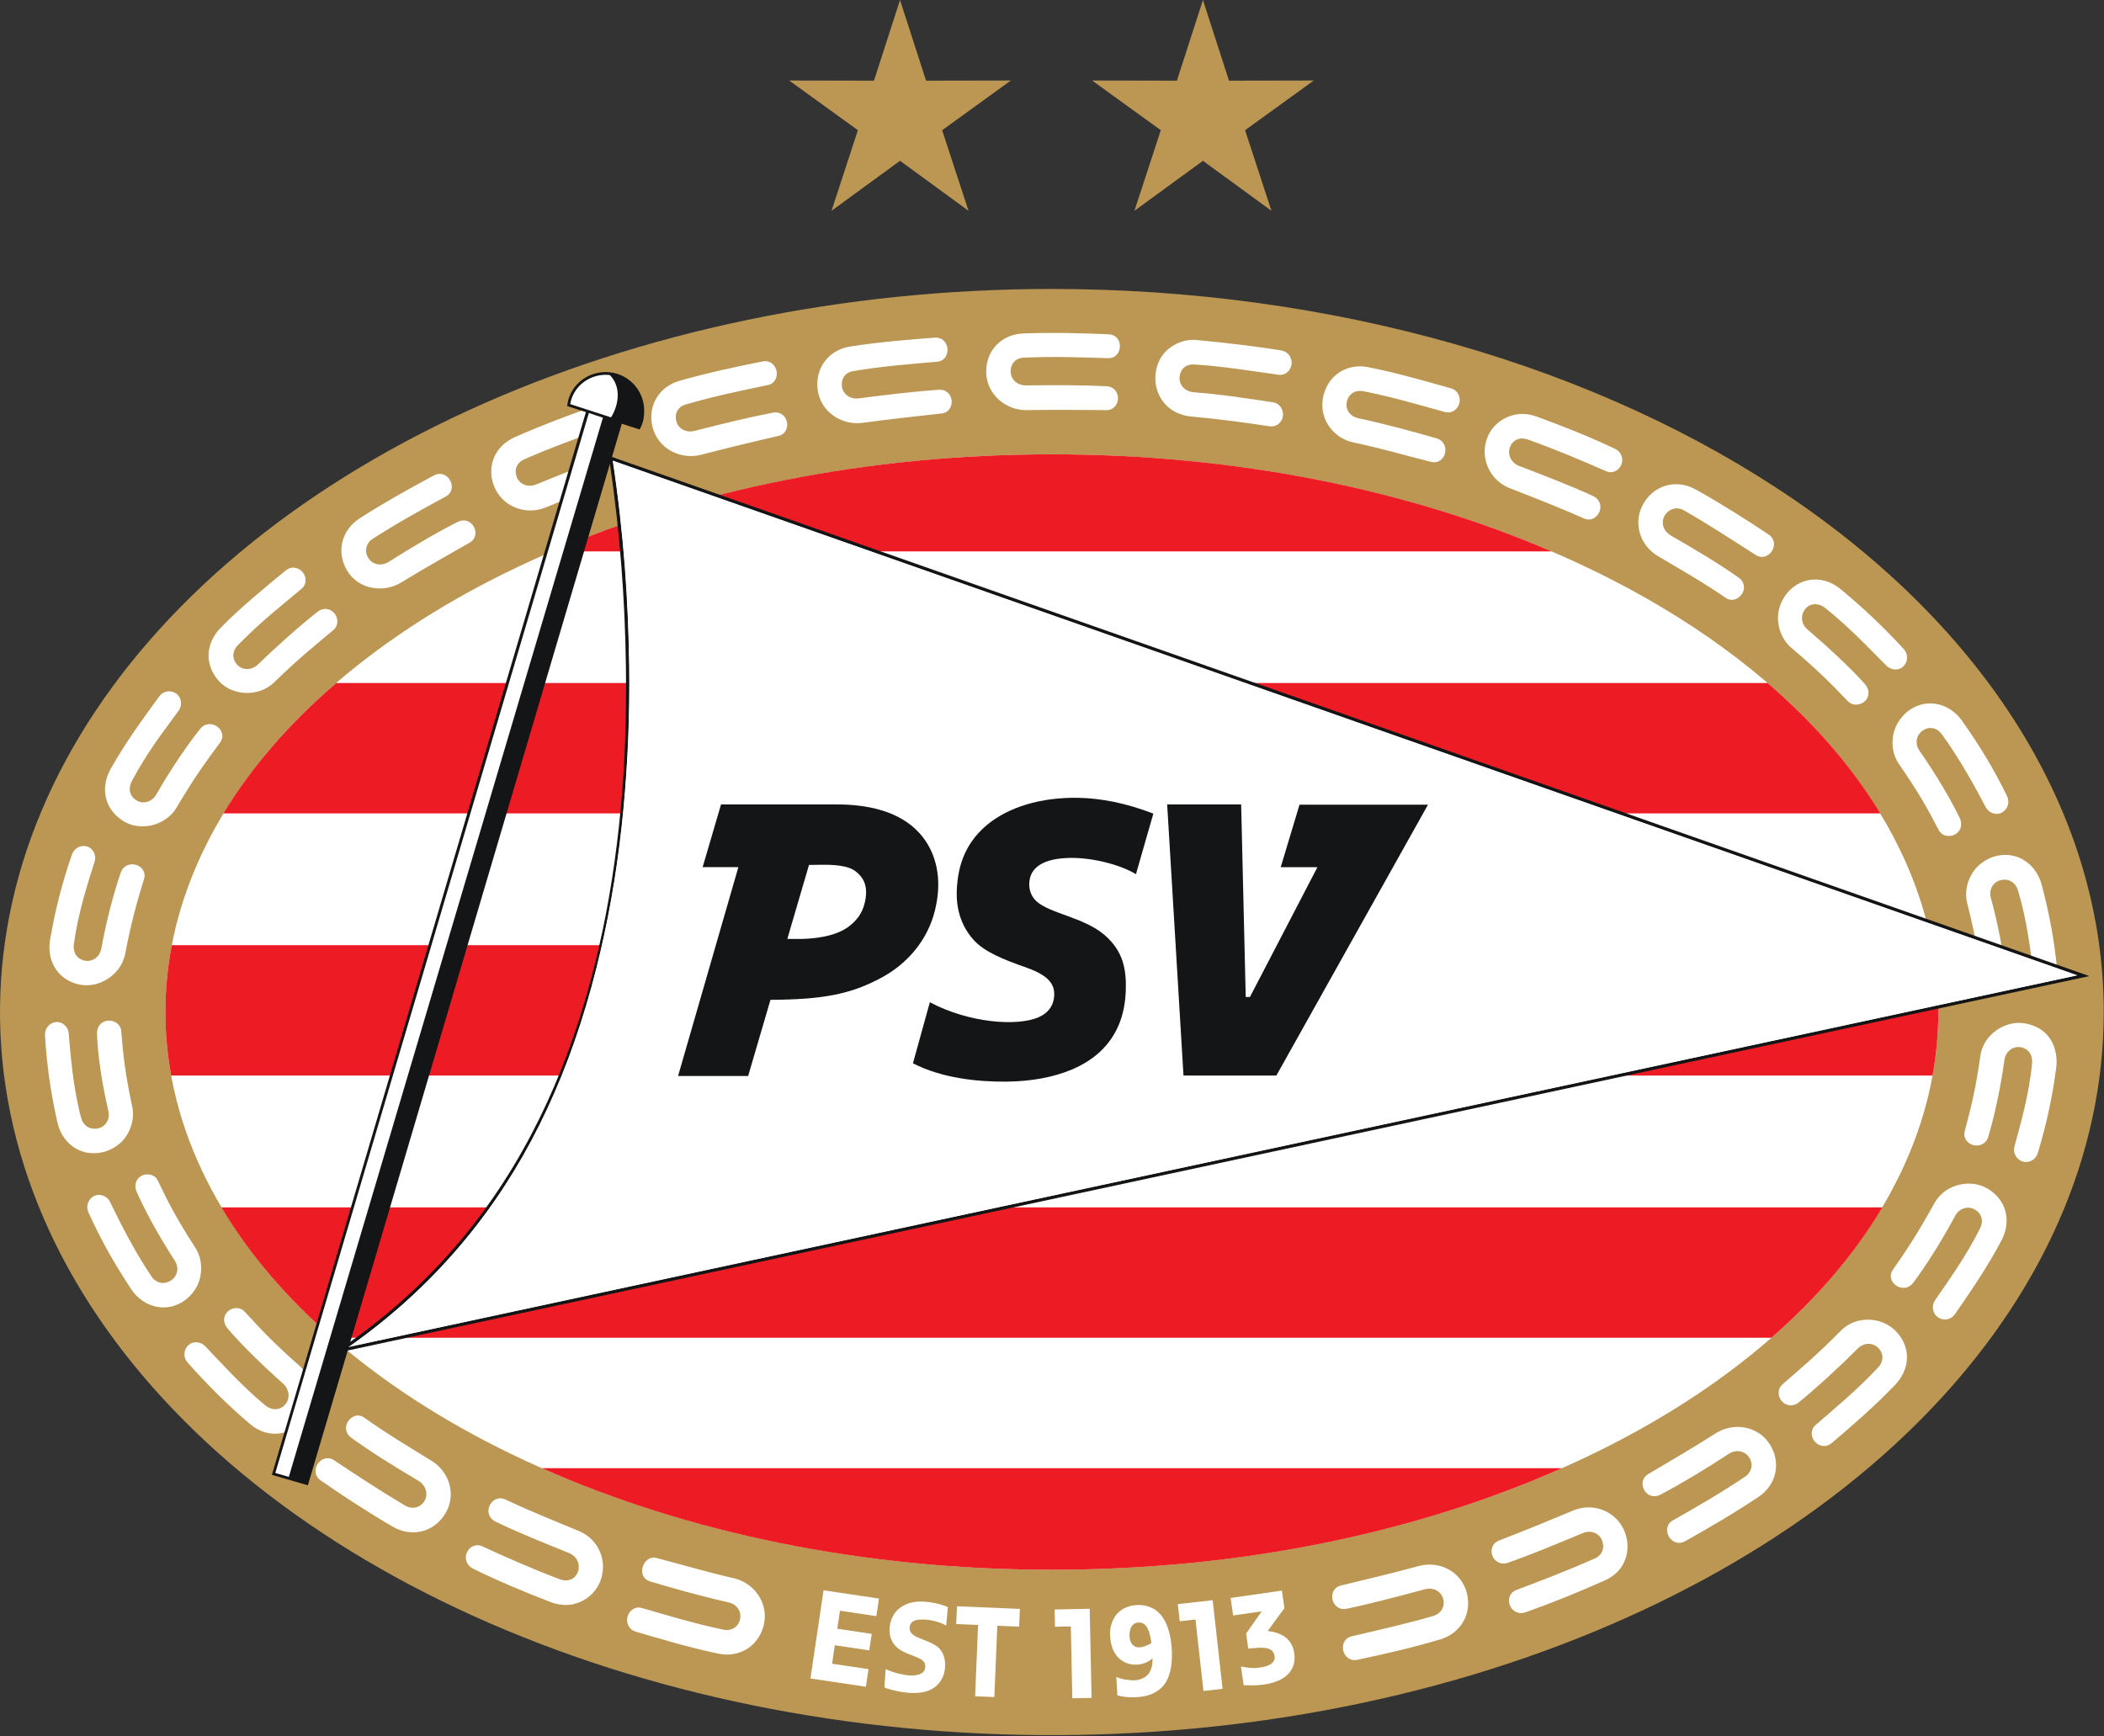
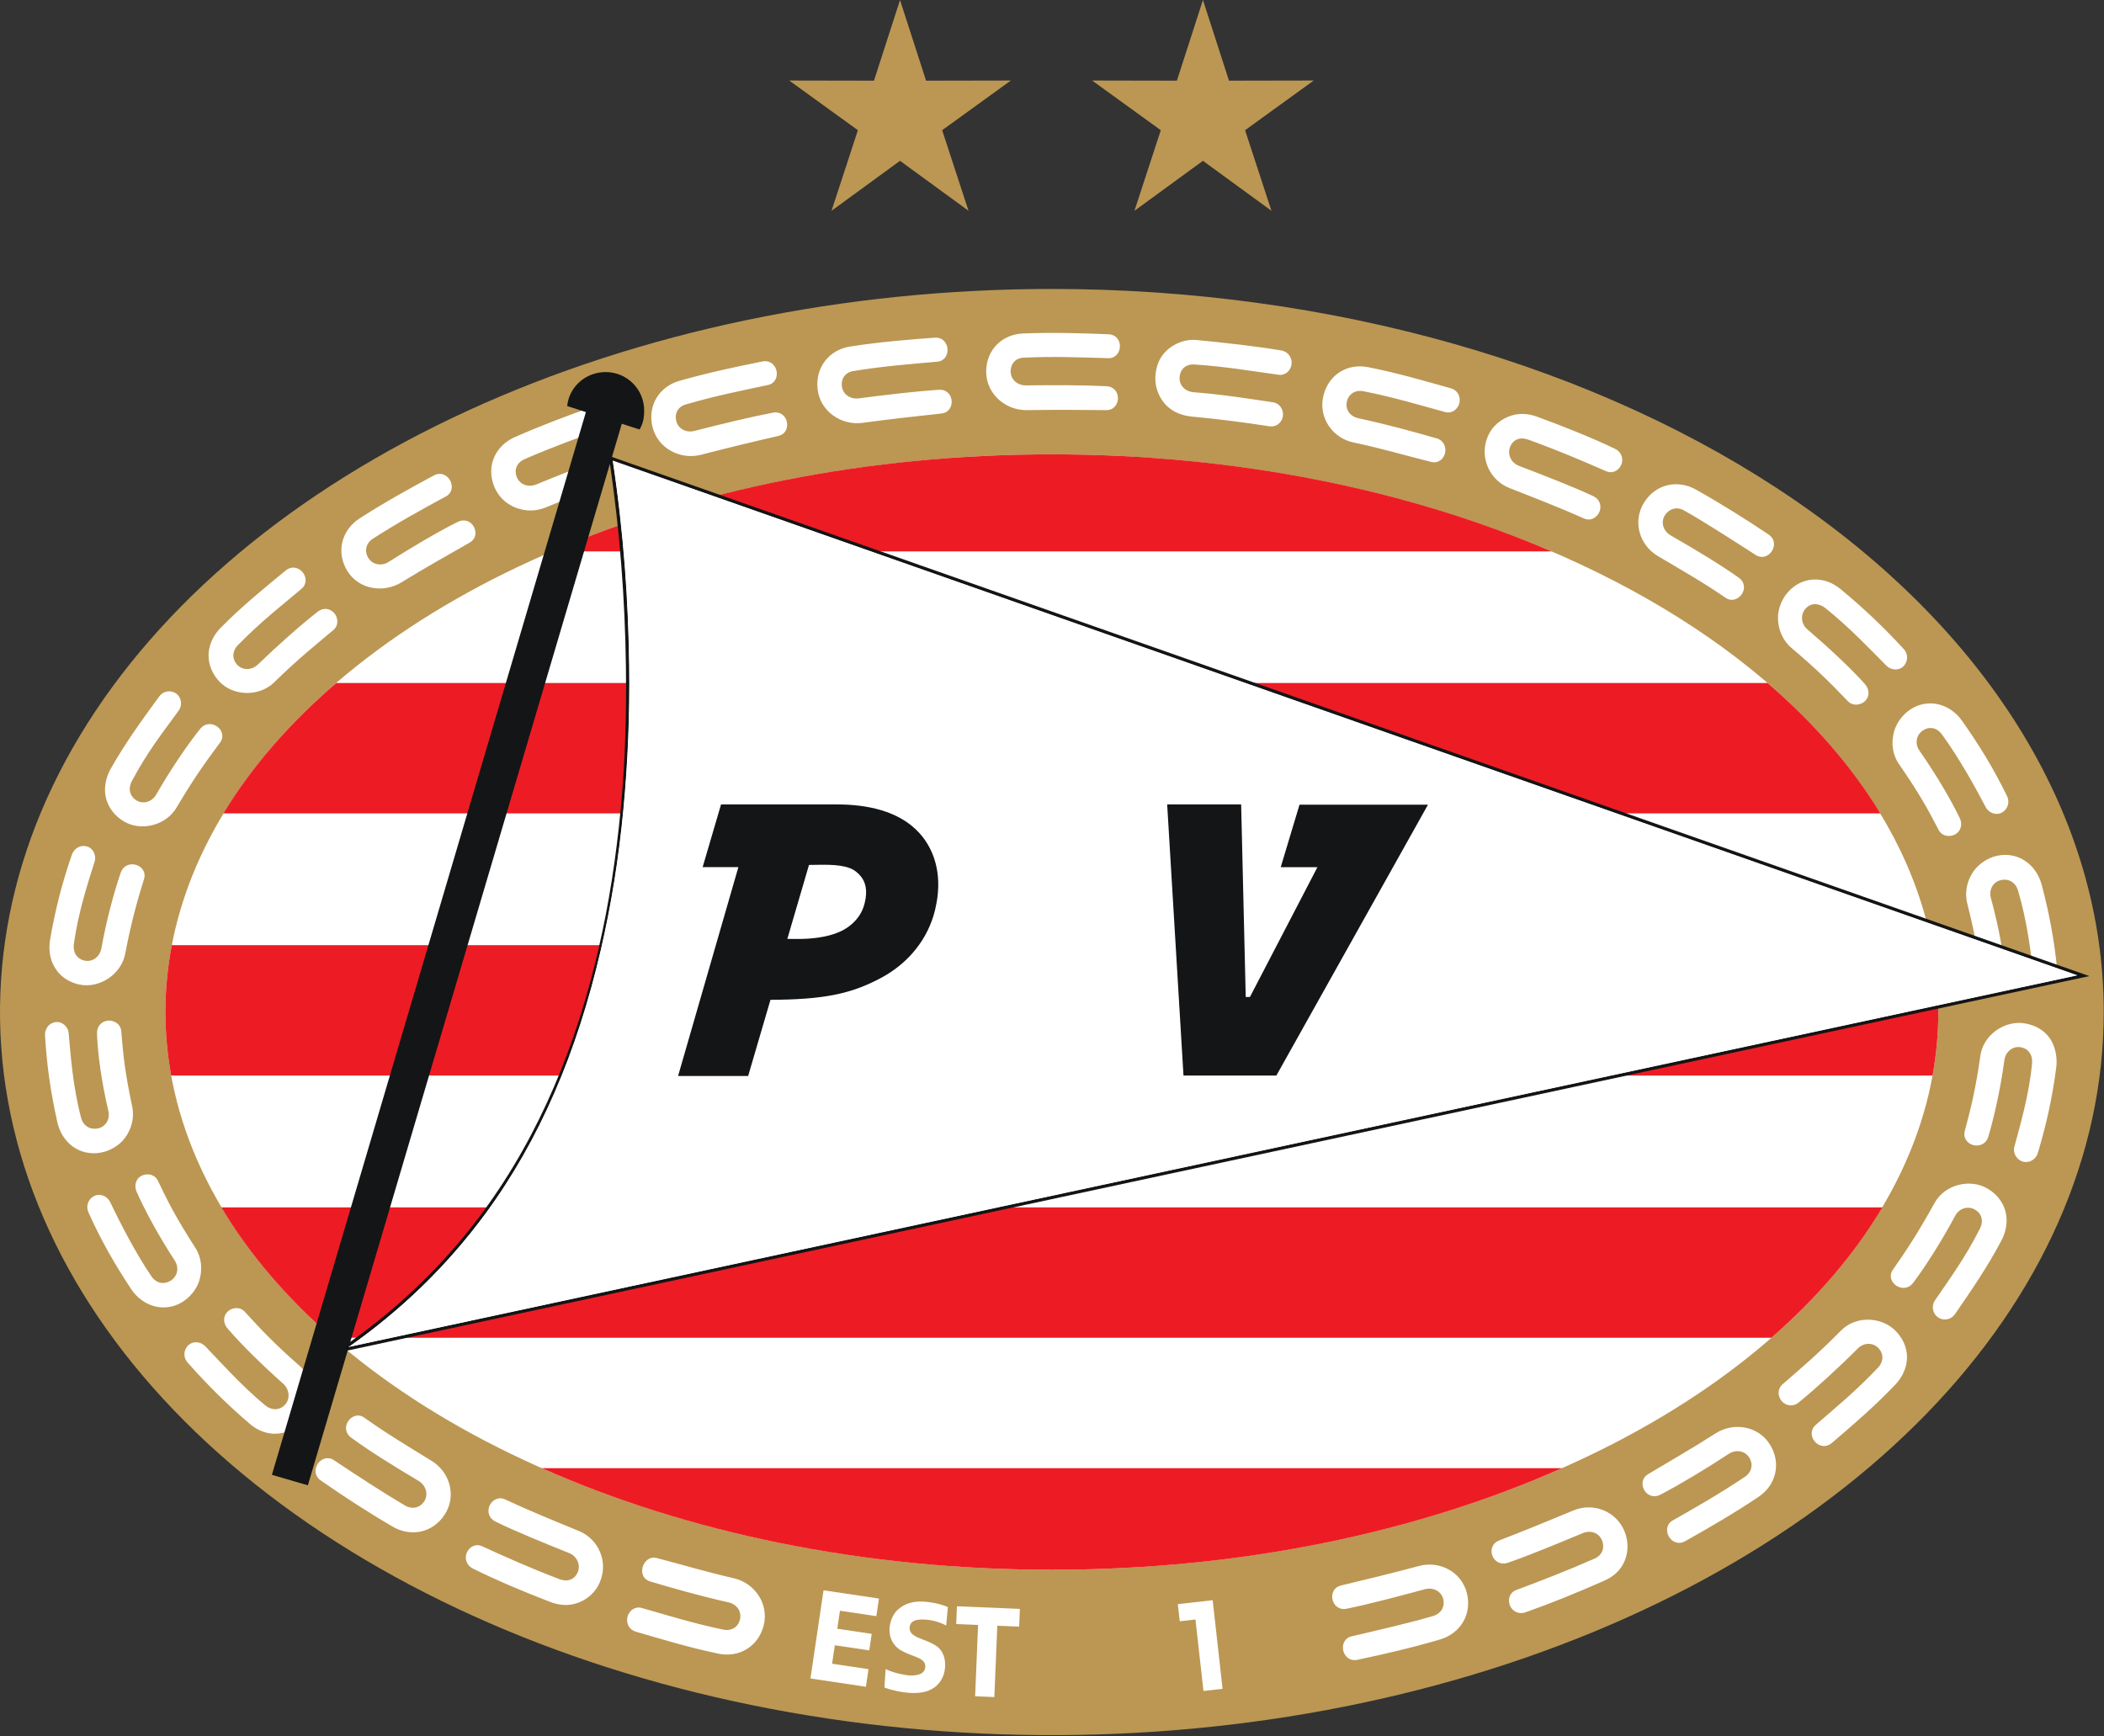
<svg xmlns="http://www.w3.org/2000/svg" width="567" height="468" viewBox="0 0 567 468" fill="none">
  <rect x="0" y="0" width="567" height="468" fill="#333333" stroke="none" />
  <path fill-rule="evenodd" clip-rule="evenodd" d="M283.465 77.88C358.644 77.88 430.745 98.413 483.904 134.961C537.064 171.51 566.929 221.081 566.929 272.769C566.929 311.314 550.304 348.994 519.157 381.043C488.009 413.093 443.738 438.072 391.942 452.823C340.146 467.574 283.15 471.433 228.164 463.913C173.177 456.393 122.668 437.832 83.025 410.576C43.382 383.321 16.384 348.595 5.447 310.79C-5.491 272.985 0.123 233.799 21.578 198.188C43.032 162.577 79.365 132.139 125.98 110.724C172.596 89.31 227.401 77.88 283.465 77.88Z" fill="#BB9753" />
  <path fill-rule="evenodd" clip-rule="evenodd" d="M283.465 122.454C314.836 122.454 345.901 126.342 374.884 133.896C403.868 141.45 430.203 152.522 452.386 166.48C474.569 180.438 492.166 197.009 504.171 215.246C516.176 233.483 522.355 253.029 522.355 272.769C522.355 302.498 508.345 331.56 482.095 356.279C455.845 380.999 418.536 400.265 374.884 411.642C331.233 423.019 283.2 425.996 236.859 420.196C190.519 414.396 147.953 400.079 114.544 379.057C81.134 358.036 58.382 331.252 49.164 302.094C39.947 272.935 44.678 242.712 62.759 215.246C80.84 187.779 111.459 164.303 150.744 147.786C190.03 131.269 236.217 122.454 283.465 122.454Z" fill="white" />
  <path fill-rule="evenodd" clip-rule="evenodd" d="M283.466 122.454C333.418 122.454 379.787 132.112 418.132 148.614H148.799C187.145 132.112 233.514 122.454 283.466 122.454Z" fill="#ED1C24" />
  <path fill-rule="evenodd" clip-rule="evenodd" d="M476.339 184.089C488.814 194.812 499.08 206.613 506.731 219.227H60.199C67.85 206.613 78.117 194.812 90.592 184.089H476.339Z" fill="#ED1C24" />
  <path fill-rule="evenodd" clip-rule="evenodd" d="M520.639 254.748C521.762 260.657 522.355 266.669 522.355 272.769C522.355 278.558 521.816 284.267 520.803 289.886H46.126C45.113 284.267 44.574 278.558 44.574 272.769C44.574 266.669 45.167 260.657 46.29 254.748H520.639Z" fill="#ED1C24" />
  <path fill-rule="evenodd" clip-rule="evenodd" d="M507.277 325.406C499.786 338.008 489.685 349.806 477.386 360.545H89.543C77.244 349.806 67.143 338.008 59.652 325.406H507.277Z" fill="#ED1C24" />
  <path fill-rule="evenodd" clip-rule="evenodd" d="M420.922 395.707C382.046 412.951 334.634 423.084 283.465 423.084C232.296 423.084 184.884 412.951 146.008 395.707H420.922Z" fill="#ED1C24" />
  <path fill-rule="evenodd" clip-rule="evenodd" d="M275.765 89.872C283.744 89.567 291.46 89.794 298.712 90.094C300.898 90.184 301.926 91.891 301.796 93.552C301.674 95.112 300.592 96.59 298.673 96.536C291.3 96.327 284.166 96.012 276.061 96.388C273.767 96.388 272.352 98.002 272.352 100.094C272.352 102.291 274.196 103.903 276.506 103.874C284.071 103.776 292.252 103.786 298.237 104.096C300.169 104.196 301.261 105.673 301.272 107.287C301.283 108.902 300.215 110.564 298.128 110.538C290.873 110.446 284.237 110.429 276.654 110.538C270.991 110.619 265.762 106.166 265.762 100.168C265.762 94.196 270.131 90.087 275.765 89.872ZM495.902 158.696C502.316 163.959 508.001 169.442 512.975 174.868C514.447 176.474 514.076 178.523 512.869 179.664C511.735 180.736 509.673 180.74 508.327 179.381C504.379 175.396 498.28 168.965 491.953 163.926C490.163 162.501 488.034 162.432 486.627 163.979C485.148 165.605 485.296 168.1 487.04 169.601C492.81 174.567 498.957 180.261 502.58 184.383C503.851 185.829 503.82 187.622 502.741 188.815C501.662 190.007 499.383 190.471 497.95 188.97C493.628 184.439 490.014 180.758 482.737 174.591C480.388 172.6 479.168 169.586 479.139 166.568C479.114 164.049 480.202 161.416 481.848 159.567C485.619 155.332 491.547 155.122 495.902 158.696ZM528.735 194.255C533.52 201.036 537.235 207.148 540.816 214.443C541.778 216.401 540.906 218.259 539.438 219.038C538.058 219.768 536.023 219.251 535.134 217.556C532.392 212.325 528.104 204.503 523.344 197.963C521.996 196.111 520.033 195.71 518.264 196.827C516.406 198 515.94 200.415 517.256 202.304C521.913 208.987 525.732 215.547 528.128 220.486C528.968 222.219 528.387 223.937 527.029 224.8C525.672 225.664 523.395 225.54 522.442 223.695C519.519 218.032 517.119 213.707 511.726 205.897C509.975 203.362 509.618 200.199 510.392 197.281C511.04 194.845 512.787 192.526 514.867 191.179C519.628 188.098 525.486 189.65 528.735 194.255ZM550.216 238.48C552.33 246.506 553.606 253.508 554.413 261.595C554.629 263.767 553.16 265.226 551.511 265.442C549.964 265.645 548.237 264.449 547.997 262.55C547.257 256.689 546.333 248.338 543.823 240.002C543.162 237.808 541.342 236.754 539.295 237.182C537.144 237.632 535.899 239.763 536.506 241.986C538.676 249.922 539.986 257.332 540.363 262.75C540.496 264.673 539.353 265.982 537.778 266.317C536.204 266.653 534.114 265.741 533.866 263.678C533.107 257.351 532.464 252.648 530.138 243.446C529.383 240.458 530.11 237.277 531.855 234.814C533.313 232.757 535.733 231.185 538.155 230.656C543.856 229.409 548.78 233.029 550.216 238.48ZM554.136 287.675C553.065 295.905 551.53 302.796 549.223 310.589C548.604 312.682 546.76 313.506 545.153 313.084C543.643 312.688 542.347 310.929 542.842 309.079C544.368 303.373 546.789 295.287 547.611 286.619C547.828 284.338 546.635 282.631 544.577 282.255C542.415 281.86 540.468 283.436 540.157 285.72C539.073 293.68 537.363 301.163 535.82 306.378C535.273 308.228 533.595 308.964 532.01 308.681C530.425 308.398 528.943 306.886 529.472 304.876C531.1 298.708 532.368 293.875 533.69 284.504C534.48 278.902 540.306 274.892 545.679 275.822C549.172 276.427 551.724 278.285 553.079 281.016C554.005 282.884 554.432 285.407 554.136 287.675ZM322.447 91.636C330.087 92.363 338.774 93.362 345.224 94.448C347.377 94.81 348.321 96.689 348.031 98.327C347.759 99.866 346.457 101.259 344.558 101.002C337.286 100.016 329.95 98.743 321.854 98.237C319.568 98.095 318.098 99.467 317.893 101.549C317.678 103.736 319.28 105.534 321.721 105.719C329.242 106.285 337.203 107.556 343.019 108.418C344.926 108.7 345.898 110.438 345.747 112.04C345.595 113.642 344.124 115.21 342.069 114.893C335.351 113.854 328.415 112.938 321.136 112.271C318.849 112.061 316.636 111.263 314.951 109.84C312.487 107.761 311.052 104.439 311.401 100.895C311.693 97.923 312.92 95.652 314.923 94.02C316.926 92.388 319.642 91.369 322.447 91.636ZM368.664 98.954C376.497 100.494 383.968 102.689 390.956 104.646C393.061 105.235 393.726 107.281 393.22 108.866C392.744 110.355 391.268 111.561 389.42 111.052C382.344 109.103 375.445 107.037 367.488 105.456C365.24 105.009 363.455 106.153 362.974 108.189C362.468 110.327 363.75 112.241 366.147 112.749C373.526 114.314 381.557 116.53 387.206 118.163C389.059 118.699 389.789 120.548 389.425 122.117C389.062 123.686 387.639 124.985 385.62 124.483C378.58 122.731 372.469 120.875 364.682 119.237C359.145 118.072 355.237 112.584 356.617 106.746C357.99 100.935 363.133 97.867 368.664 98.954ZM414.183 112.298C421.68 115.039 428.81 117.909 435.163 120.931C437.136 121.869 437.586 123.93 436.839 125.417C436.137 126.814 434.576 127.766 432.819 126.997C426.102 124.053 419.575 121.279 411.813 118.482C409.658 117.705 407.767 118.454 406.975 120.391C406.143 122.425 407.187 124.731 409.339 125.558C416.375 128.261 423.972 131.187 429.395 133.736C431.142 134.558 431.651 136.394 431.049 137.89C430.448 139.388 428.761 140.579 426.857 139.731C420.174 136.755 413.827 134.306 406.77 131.534C401.502 129.465 398.605 123.337 400.876 117.785C402.147 114.676 404.688 112.813 407.401 111.978C409.511 111.329 411.87 111.452 414.183 112.298ZM457.028 131.95C463.986 135.865 470.591 140.018 476.614 144.067C478.43 145.287 478.374 147.343 477.395 148.69C476.475 149.956 474.788 150.635 473.172 149.599C466.948 145.609 459.92 141.026 453.832 137.572C451.837 136.441 449.721 137.154 448.626 138.937C447.477 140.81 448.263 143.18 450.265 144.33C457.007 148.201 463.3 151.974 468.572 155.69C470.15 156.802 470.324 158.618 469.488 159.997C468.653 161.378 466.752 162.303 465.035 161.123C458.81 156.843 453.224 153.701 446.707 149.825C441.841 146.931 439.887 140.612 443.025 135.5C446.15 130.411 452.115 129.185 457.028 131.95ZM67.409 383.836C61.086 378.465 55.496 372.812 50.616 367.301C49.171 365.67 49.577 363.627 50.804 362.507C51.956 361.455 54.018 361.486 55.341 362.868C59.22 366.92 65.205 373.602 71.446 378.748C73.211 380.204 75.341 380.161 76.775 378.638C78.281 377.038 78.029 374.465 76.31 372.934C70.624 367.87 64.871 362.226 61.318 358.042C60.072 356.573 60.134 354.782 61.233 353.608C62.332 352.433 64.544 352.006 65.951 353.533C70.196 358.139 73.525 361.802 80.696 368.092C83.013 370.124 84.179 373.156 84.157 376.175C84.139 378.695 83.007 381.307 81.328 383.129C77.487 387.3 71.702 387.484 67.409 383.836ZM35.297 347.368C30.737 340.434 27.222 334.277 23.881 326.869C22.984 324.88 23.917 323.051 25.41 322.322C26.812 321.636 28.83 322.22 29.663 323.944C32.231 329.262 36.258 337.295 40.802 343.988C42.089 345.882 44.114 346.276 45.918 345.217C47.814 344.105 48.359 341.708 47.105 339.776C42.669 332.944 39.068 326.262 36.836 321.248C36.052 319.488 36.616 317.787 38.001 316.969C39.386 316.15 41.657 316.349 42.549 318.224C45.285 323.979 47.541 328.381 52.676 336.363C54.343 338.955 54.594 342.201 53.724 345.093C52.998 347.506 51.178 349.692 49.054 350.971C44.195 353.895 38.394 352.077 35.297 347.368ZM15.451 302.455C13.643 294.355 12.633 287.31 12.136 279.198C12.002 277.019 13.452 275.614 15.107 275.461C16.662 275.318 18.342 276.578 18.509 278.485C19.026 284.369 19.631 292.749 21.823 301.176C22.4 303.392 24.179 304.515 26.241 304.165C28.407 303.796 29.732 301.715 29.21 299.47C27.343 291.457 26.315 284.003 26.145 278.575C26.085 276.648 27.277 275.384 28.863 275.108C30.449 274.833 32.503 275.823 32.672 277.894C33.191 284.246 33.654 288.969 35.629 298.253C36.269 301.268 35.423 304.418 33.584 306.814C32.05 308.814 29.575 310.218 27.135 310.656C21.389 311.685 16.679 307.957 15.451 302.455ZM13.501 253.222C14.926 245.046 16.687 238.15 19.329 230.464C20.039 228.399 21.915 227.656 23.503 228.148C24.995 228.61 26.065 230.415 25.491 232.242C23.718 237.877 21.101 245.783 19.906 254.407C19.591 256.677 20.709 258.434 22.748 258.899C24.891 259.387 26.905 257.896 27.315 255.628C28.741 247.723 30.773 240.32 32.541 235.176C33.167 233.352 34.875 232.689 36.446 233.041C38.018 233.392 39.426 234.889 38.821 236.878C37.008 242.825 35.523 247.82 33.723 257.122C32.648 262.677 26.695 266.513 21.367 265.352C17.902 264.597 15.441 262.483 14.204 259.695C13.359 257.787 13.108 255.476 13.501 253.222ZM193.617 445.699C185.799 444.08 178.351 441.809 171.383 439.782C169.284 439.171 168.64 437.119 169.162 435.539C169.652 434.055 171.141 432.864 172.983 433.392C180.039 435.412 186.917 437.548 194.858 439.209C197.102 439.678 198.898 438.553 199.4 436.522C199.927 434.388 198.665 432.388 196.273 431.856C188.91 430.217 180.828 427.92 175.196 426.229C173.347 425.674 172.785 424.044 173.163 422.477C173.541 420.909 174.979 419.404 176.995 419.928C184.016 421.752 190.033 423.593 197.803 425.382C203.319 426.653 207.255 432.206 205.816 438.029C204.384 443.827 199.136 446.842 193.617 445.699ZM148.322 431.77C140.872 428.901 133.792 425.911 127.492 422.781C125.536 421.809 125.121 419.741 125.893 418.267C126.619 416.881 128.196 415.956 129.94 416.756C136.605 419.813 143.084 422.699 150.796 425.628C152.938 426.442 154.842 425.724 155.667 423.802C156.533 421.782 155.529 419.458 153.391 418.595C146.402 415.773 138.857 412.717 133.478 410.076C131.745 409.225 131.268 407.38 131.895 405.894C132.522 404.407 134.229 403.245 136.118 404.125C142.749 407.214 149.053 409.772 156.062 412.664C161.295 414.823 164.013 420.924 161.648 426.437C160.324 429.524 157.824 431.418 155.097 432.206C152.976 432.819 150.62 432.656 148.322 431.77ZM105.818 411.464C98.927 407.431 92.394 403.166 86.44 399.015C84.646 397.764 84.737 395.709 85.739 394.379C86.68 393.129 88.379 392.478 89.976 393.542C96.131 397.638 103.083 402.192 109.111 405.749C111.086 406.914 113.212 406.386 114.337 404.622C115.518 402.769 114.775 400.311 112.792 399.127C106.116 395.142 99.815 391.261 94.608 387.455C93.048 386.315 92.905 384.499 93.764 383.132C94.623 381.766 96.465 380.872 98.163 382.082C104.313 386.469 109.917 389.78 116.368 393.767C121.184 396.743 123.103 403.096 119.878 408.153C116.668 413.189 110.683 414.312 105.818 411.464ZM539.374 334.315C535.628 341.408 531.38 347.601 526.892 354.11C525.652 355.909 523.565 355.983 522.206 355.024C520.93 354.123 520.357 352.074 521.436 350.493C525.647 344.327 529.647 338.899 533.577 331.111C534.608 329.066 534.058 327.108 532.261 326.036C530.374 324.909 527.998 325.629 526.908 327.661C523.109 334.74 518.821 341.437 515.55 345.783C514.39 347.324 512.563 347.426 511.176 346.607C509.789 345.787 508.912 343.929 510.104 342.224C513.666 337.128 516.759 332.501 521.345 324.208C524.084 319.257 530.861 317.574 535.57 320.325C538.632 322.114 540.39 324.907 540.704 327.941C540.919 330.017 540.442 332.291 539.374 334.315ZM510.758 373.187C505.229 378.998 499.51 383.912 493.661 388.905C491.998 390.324 490.04 389.753 488.993 388.459C488.01 387.243 487.843 385.336 489.284 384.07C494.798 379.226 499.724 375.328 506.103 368.602C507.682 366.938 507.634 364.773 506.161 363.288C504.651 361.766 502.252 361.837 500.621 363.471C495.314 368.788 489.326 374.245 484.734 377.991C483.237 379.212 481.376 378.923 480.262 377.758C479.148 376.592 478.818 374.458 480.384 373.087C485.503 368.606 489.52 365.297 496.185 358.561C500.165 354.539 507.111 354.838 510.896 358.764C513.356 361.317 514.291 364.41 513.769 367.414C513.413 369.469 512.337 371.528 510.758 373.187ZM473.924 403.421C467.298 407.875 460.469 411.818 454.144 415.378C452.238 416.45 450.426 415.476 449.663 413.996C448.946 412.605 449.082 410.764 450.75 409.815C457.131 406.189 463.466 402.559 470.207 398.046C472.114 396.77 472.512 394.648 471.412 392.869C470.256 390.999 467.818 390.569 465.891 391.838C459.617 395.971 452.694 400.116 447.438 402.854C445.724 403.747 444.035 403.103 443.178 401.736C442.321 400.369 442.357 398.393 444.143 397.318C450.36 393.579 455.622 390.623 462.337 386.321C467.104 383.267 473.823 384.237 476.978 389.338C480.119 394.418 478.602 400.276 473.924 403.421ZM432.379 426.004C425.083 429.246 417.981 432.121 411.137 434.536C409.076 435.264 407.311 434.065 406.815 432.475C406.349 430.982 406.81 429.221 408.607 428.546C415.536 425.942 422.313 423.348 429.733 420.069C431.829 419.142 432.504 417.119 431.728 415.177C430.912 413.136 428.674 412.324 426.541 413.208C419.552 416.105 411.953 419.281 406.28 421.216C404.451 421.84 402.812 420.873 402.204 419.379C401.595 417.884 402.045 415.944 403.991 415.194C410.761 412.585 417.077 409.988 424.078 407.074C429.305 404.899 435.593 407.24 437.82 412.81C439.066 415.929 438.744 419.139 437.372 421.626C436.306 423.561 434.632 425.003 432.379 426.004ZM388.104 441.862C380.45 444.139 372.921 445.836 365.821 447.348C363.681 447.803 362.243 446.333 361.956 444.692C361.687 443.151 362.371 441.466 364.24 441.026C371.437 439.331 379.464 437.526 386.179 435.553C388.381 434.906 389.447 432.993 388.927 430.966C388.381 428.838 386.194 427.734 383.964 428.337C376.66 430.31 368.733 432.407 362.859 433.595C360.964 433.978 359.537 432.818 359.126 431.257C358.715 429.696 359.337 427.821 361.364 427.328C368.414 425.613 375.07 424.054 382.388 422.067C387.852 420.583 393.801 423.522 395.291 429.332C396.775 435.117 393.507 440.255 388.104 441.862ZM29.833 207.21C33.776 200.224 38.195 194.153 42.864 187.771C44.154 186.008 46.243 185.993 47.574 186.989C48.824 187.926 49.267 189.987 48.142 191.538C43.759 197.584 39.859 202.419 35.539 210.5C34.459 212.522 34.945 214.563 36.711 215.685C38.565 216.864 40.962 216.137 42.11 214.135C46.105 207.166 50.577 200.666 53.968 196.413C55.171 194.905 57 194.854 58.364 195.712C59.728 196.57 60.552 198.452 59.313 200.123C55.609 205.118 52.391 209.508 47.575 217.669C44.699 222.542 37.874 224.182 33.243 221.301C30.233 219.427 28.554 216.586 28.325 213.544C28.168 211.463 28.708 209.203 29.833 207.21ZM59.503 169.163C65.143 163.459 71.029 158.658 76.973 153.778C78.663 152.391 80.61 153 81.632 154.315C82.592 155.549 82.721 157.459 81.256 158.697C75.65 163.434 70.65 167.236 64.142 173.838C62.532 175.472 62.5 177.602 63.908 179.149C65.388 180.774 67.863 180.676 69.525 179.074C74.933 173.86 80.951 168.517 85.615 164.862C87.135 163.67 88.915 163.992 90.007 165.179C91.1 166.365 91.389 168.506 89.795 169.847C84.589 174.227 80.661 177.312 73.868 183.921C69.811 187.867 62.796 187.652 59.086 183.654C56.674 181.055 55.802 177.872 56.381 174.877C56.777 172.828 57.892 170.79 59.503 169.163ZM96.912 139.718C103.622 135.392 110.525 131.582 116.918 128.145C118.844 127.109 120.637 128.118 121.371 129.613C122.061 131.017 121.89 132.856 120.204 133.772C113.754 137.275 107.35 140.781 100.524 145.164C98.593 146.403 98.154 148.517 99.219 150.317C100.339 152.208 102.768 152.686 104.72 151.453C111.071 147.442 118.076 143.283 123.384 140.648C125.115 139.788 126.791 140.464 127.621 141.848C128.453 143.231 128.379 145.206 126.572 146.246C120.283 149.865 114.964 152.792 108.168 156.965C103.343 159.927 96.568 158.9 93.512 153.738C90.47 148.599 92.173 142.773 96.912 139.718ZM138.721 117.823C146.028 114.606 153.212 111.904 160.066 109.514C162.131 108.794 163.743 110.072 164.233 111.664C164.693 113.161 164.231 114.932 162.426 115.588C155.493 118.106 148.777 120.513 141.346 123.768C139.244 124.688 138.49 126.633 139.259 128.578C140.068 130.622 142.376 131.442 144.513 130.565C151.512 127.692 159.122 124.692 164.802 122.778L161.446 130.979C156.714 132.829 152.067 134.705 147.028 136.782C141.793 138.94 135.365 136.649 133.159 131.072C130.962 125.518 133.561 120.095 138.721 117.823ZM183.115 102.636C190.795 100.453 198.345 98.849 205.463 97.425C207.608 96.996 209.029 98.483 209.295 100.128C209.545 101.673 208.843 103.364 206.966 103.765C199.752 105.306 192.746 106.687 184.961 108.969C182.731 109.512 181.738 111.415 182.233 113.447C182.752 115.583 184.926 116.713 187.163 116.138C194.49 114.253 202.441 112.328 208.33 111.214C210.231 110.854 211.642 112.031 212.034 113.597C212.426 115.163 211.782 117.031 209.748 117.499C202.677 119.125 196.225 120.679 188.883 122.577C183.4 123.995 177.266 120.906 175.847 115.078C174.435 109.275 177.691 104.177 183.115 102.636ZM229.055 93.404C236.943 92.166 244.632 91.561 251.869 91.009C254.051 90.843 255.281 92.49 255.346 94.155C255.408 95.719 254.507 97.313 252.595 97.484C245.248 98.141 238.126 98.664 230.121 99.988C227.843 100.257 226.626 102.025 226.872 104.103C227.129 106.285 229.15 107.67 231.44 107.37C238.942 106.386 247.067 105.437 253.048 105.043C254.978 104.916 256.236 106.256 256.436 107.857C256.636 109.459 255.77 111.235 253.694 111.453C246.479 112.213 239.887 112.974 232.368 113.971C226.754 114.715 221.039 110.905 220.336 104.949C219.636 99.018 223.485 94.278 229.055 93.404Z" fill="white" />
  <path fill-rule="evenodd" clip-rule="evenodd" d="M157.895 111.071L73.273 397.498L82.964 400.321L93.707 363.989L563.053 263.076L164.92 123.156L167.566 114.207L172.35 115.759C173.302 114.192 173.595 112.608 173.595 110.642C173.595 104.919 168.954 100.278 163.231 100.278C157.866 100.278 153.378 104.209 152.847 109.434L157.895 111.071ZM94.396 361.659L164.37 125.015C167.003 143.093 168.431 161.256 168.674 179.524C168.845 192.362 168.484 205.198 167.276 217.979C166.073 230.694 164.168 243.357 161.281 255.802C155.375 281.252 145.676 305.55 130.109 326.691C120.128 340.247 108.09 351.908 94.396 361.659Z" fill="#141516" />
-   <path fill-rule="evenodd" clip-rule="evenodd" d="M158.684 111.319L74.193 396.995L77.832 398.055L162.48 112.567L158.684 111.319ZM153.661 108.919L164.66 112.487C166.844 109.031 167.408 104.157 164.335 101.081C163.972 101.039 163.604 101.018 163.23 101.018C158.528 101.018 154.427 104.299 153.661 108.919Z" fill="white" stroke="#1B1918" stroke-width="0.003" />
  <path fill-rule="evenodd" clip-rule="evenodd" d="M93.334 363.312L560.329 262.904L164.962 123.956C167.982 143.954 169.182 162.132 169.413 179.514C169.594 193.067 169.014 205.879 167.863 218.049C166.599 231.416 164.552 244.013 161.778 255.97C155.381 283.539 145.316 307.185 130.63 327.13C120.257 341.216 107.792 353.252 93.334 363.312Z" fill="white" stroke="black" stroke-width="0.2" />
  <path fill-rule="evenodd" clip-rule="evenodd" d="M242.544 0.001L249.562 21.744L272.41 21.7L253.9 35.094L261.002 56.809L242.544 43.344L224.085 56.809L231.188 35.094L212.678 21.7L235.525 21.744L242.544 0.001Z" fill="#BB9753" />
  <path fill-rule="evenodd" clip-rule="evenodd" d="M324.177 0L331.195 21.743L354.042 21.699L335.533 35.093L342.635 56.808L324.177 43.343L305.718 56.808L312.82 35.093L294.311 21.699L317.158 21.743L324.177 0Z" fill="#BB9753" />
-   <path fill-rule="evenodd" clip-rule="evenodd" d="M306.123 235.608L310.814 219.284C303.436 216.434 296.683 215.145 290.651 215.029C280.355 214.83 271.654 217.624 266.03 222.294C259.473 227.738 258.244 234.336 257.893 238.937C257.638 242.287 257.792 248.315 262.464 253.424C265.402 256.636 270.619 258.683 276.682 260.821C283.286 263.15 284.533 265.851 283.989 269.239C283.689 271.105 282.515 273.084 279.706 274.25C274.025 276.607 261.255 275.768 250.583 270.129L246.027 286.58C253.908 290.633 263.49 291.573 271.048 291.525C277.794 291.482 283.931 290.344 288.83 288.269C294.644 285.805 299.22 281.89 301.627 275.901C302.761 273.079 303.296 269.982 303.388 266.855C303.542 261.621 302.879 256.418 297.565 251.923C292.017 247.231 283.036 246.253 279.327 242.927C277.579 241.359 277.004 238.93 277.58 236.608C278.52 232.818 282.887 231.394 287.838 231.233C294.203 231.028 301.836 233.025 306.123 235.608Z" fill="#141516" />
  <path fill-rule="evenodd" clip-rule="evenodd" d="M314.537 216.811L318.934 289.874H343.97L384.821 216.881H350.202L345.137 233.719H355.031L336.844 268.702L335.708 268.71L334.473 216.811L314.537 216.811Z" fill="#141516" />
  <path fill-rule="evenodd" clip-rule="evenodd" d="M218.015 233.117L212.176 253.052C214.041 253.052 215.683 253.118 217.593 252.997C221.509 252.75 225.629 251.947 228.553 249.849C230.53 248.43 232.323 246.378 233.015 243.42C233.861 240.066 233.255 237.79 232.029 236.253C231.241 235.266 230.229 234.435 228.977 233.968C225.775 232.775 221.318 233.117 218.015 233.117ZM207.632 269.475L201.616 290.004H182.732L198.983 233.704H189.353L194.312 216.813H225.569C233.412 216.813 242.18 218.431 247.702 224.459C251.815 228.95 253.813 235.503 252.398 243.284C252.168 244.551 251.892 245.749 251.545 246.868C249.186 254.481 243.849 260.057 237.711 263.409C229.151 268.084 221.45 269.39 207.632 269.475Z" fill="#141516" />
-   <path fill-rule="evenodd" clip-rule="evenodd" d="M293.657 433.591L284.209 433.791L284.306 438.439L288.57 438.35L288.976 457.726L294.16 457.617L293.657 433.591Z" fill="white" />
  <path fill-rule="evenodd" clip-rule="evenodd" d="M326.8 431.289L317.408 432.341L317.924 436.961L322.163 436.487L324.315 455.748L329.468 455.172L326.8 431.289Z" fill="white" />
  <path fill-rule="evenodd" clip-rule="evenodd" d="M257.888 432.926L257.689 437.719L263.58 437.964L262.783 457.179L267.964 457.394L268.761 438.178L274.649 438.423L274.848 433.63L257.888 432.926Z" fill="white" />
  <path fill-rule="evenodd" clip-rule="evenodd" d="M221.935 428.618L236.871 430.842L236.165 435.586L226.358 434.128L225.637 438.98L234.917 440.36L234.255 444.812L224.975 443.432L224.234 448.411L234.053 449.871L233.347 454.616L218.4 452.388L221.935 428.618Z" fill="white" />
  <path fill-rule="evenodd" clip-rule="evenodd" d="M254.986 438.13L255.436 433.141C253.215 432.2 250.972 431.809 249.039 431.675C245.737 431.445 243.461 432.448 241.92 433.865C240.909 434.794 240.242 436.195 239.935 437.442C239.305 440.004 239.877 443.106 242.871 444.851C244.008 445.514 245.503 446.057 246.98 446.624C249.218 447.483 249.442 448.492 249.333 449.443C249.215 450.473 248.488 451.076 247.542 451.328C246.929 451.492 246.05 451.632 245.097 451.569C243.501 451.464 240.547 450.789 238.663 449.853L238.342 454.815C240.481 455.655 243.194 456.12 244.786 456.243C247.354 456.441 249.827 456.169 251.674 454.895C252.778 454.132 253.736 452.977 254.277 451.425C255.113 449.028 254.852 445.458 252.522 443.756C250.437 442.232 247.343 441.673 245.976 440.538C245.332 440.003 245.035 439.249 245.146 438.47C245.412 436.609 247.321 436.463 248.895 436.493C250.919 436.53 253.474 437.225 254.986 438.13Z" fill="white" />
-   <path fill-rule="evenodd" clip-rule="evenodd" d="M306.104 432.609C308.212 432.456 310.118 432.983 311.531 434.033C314.137 435.972 315.429 439.671 315.743 444.006C316.008 447.662 315.64 451.316 313.891 453.838C312.646 455.633 310.357 456.919 307.817 457.27C305.618 457.573 303.261 457.559 301.111 456.923L300.841 451.953C301.968 452.557 304.496 452.965 305.794 452.871C309.687 452.589 310.644 449.882 310.602 446.957C309.112 448.267 307.517 448.645 306.059 448.668C304.331 448.694 302.495 447.995 301.256 446.65C300.018 445.304 299.319 443.48 299.137 440.799C299.003 438.819 299.731 436.412 301.004 434.978C302.296 433.524 304.22 432.745 306.104 432.609ZM310.285 442.836C309.825 439.395 308.937 437.323 307.025 437.294C306.077 437.279 305.31 437.665 304.821 438.59C304.528 439.146 304.36 439.97 304.387 440.938C304.438 442.734 305.326 444.098 307.246 443.988C308.056 443.942 309.259 443.471 310.285 442.836Z" fill="white" />
-   <path fill-rule="evenodd" clip-rule="evenodd" d="M331.633 430.684L345.456 428.698L346.133 433.413L341.619 439.599C345.965 440.055 348.396 442.154 348.822 445.86C349.126 448.512 348.245 452.314 342.086 453.755C340.283 454.177 337.95 454.353 335.139 454.183L334.406 449.15C337.358 449.724 338.543 449.617 340.036 449.354C343.337 448.773 343.538 447.256 343.51 446.702C343.459 445.687 343.093 444.158 340.142 444.098C338.903 444.073 337.623 444.242 336.387 444.337L335.814 440.275L340.003 434.293L332.31 435.398L331.633 430.684Z" fill="white" />
</svg>